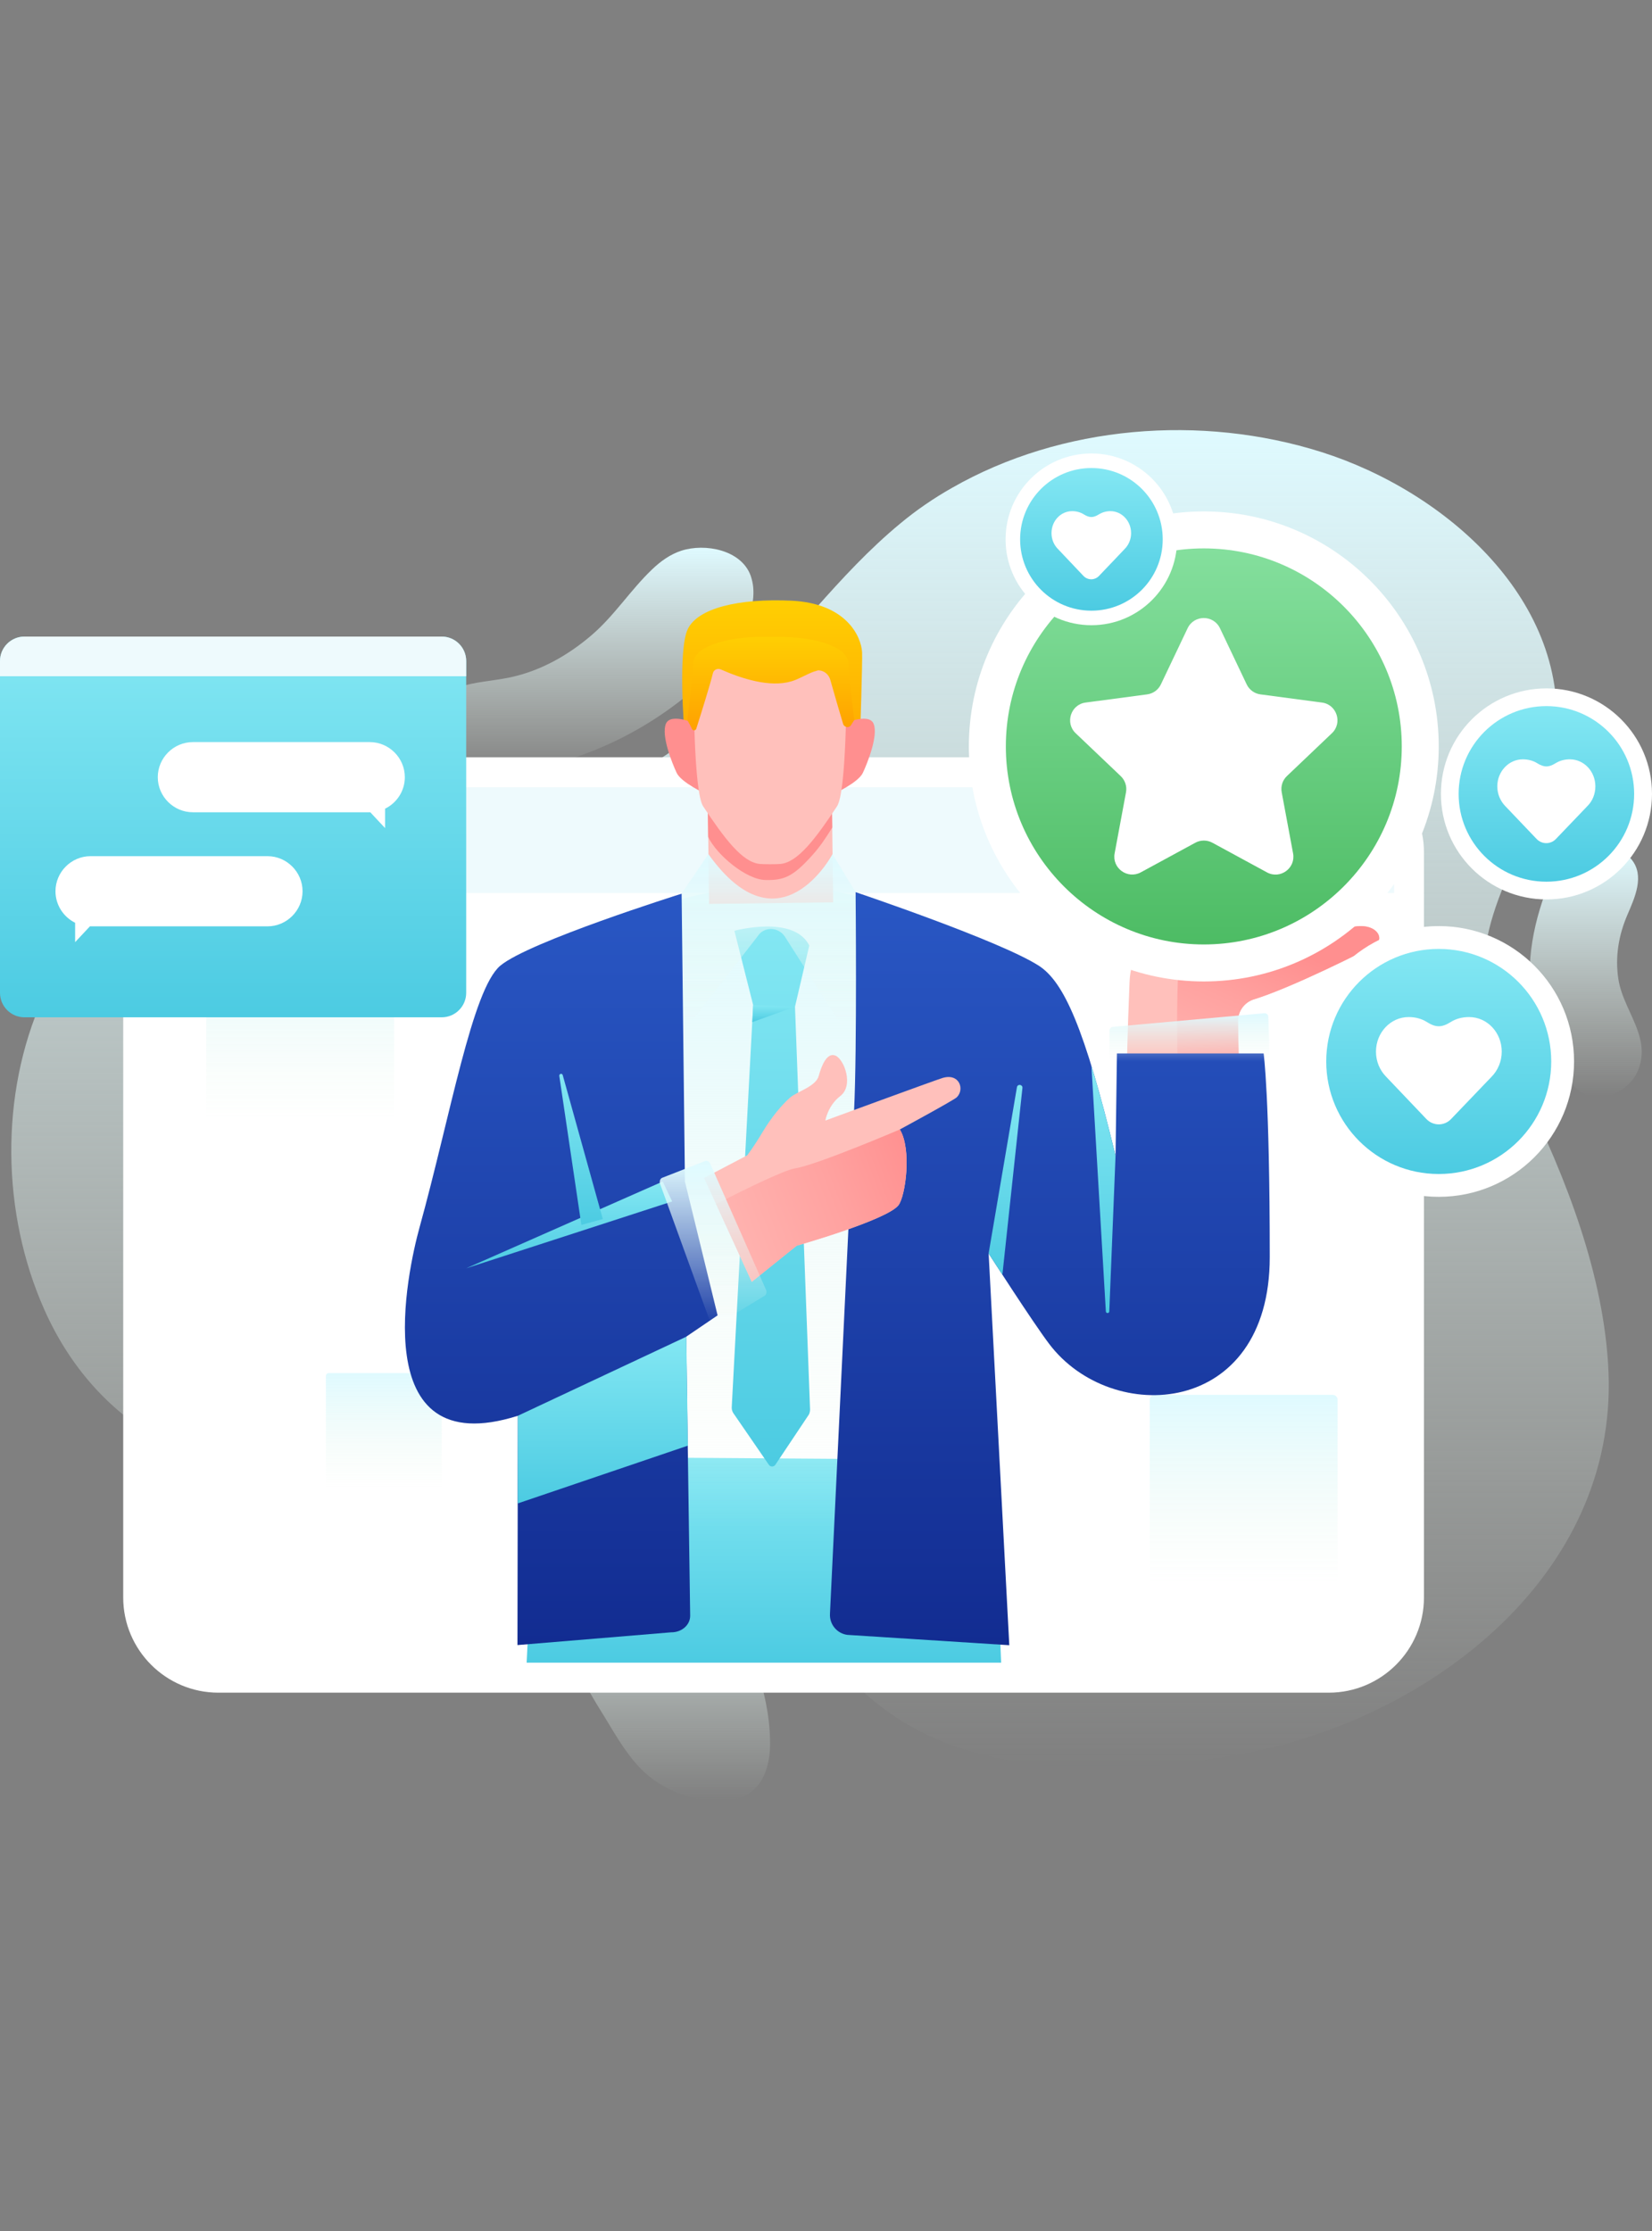
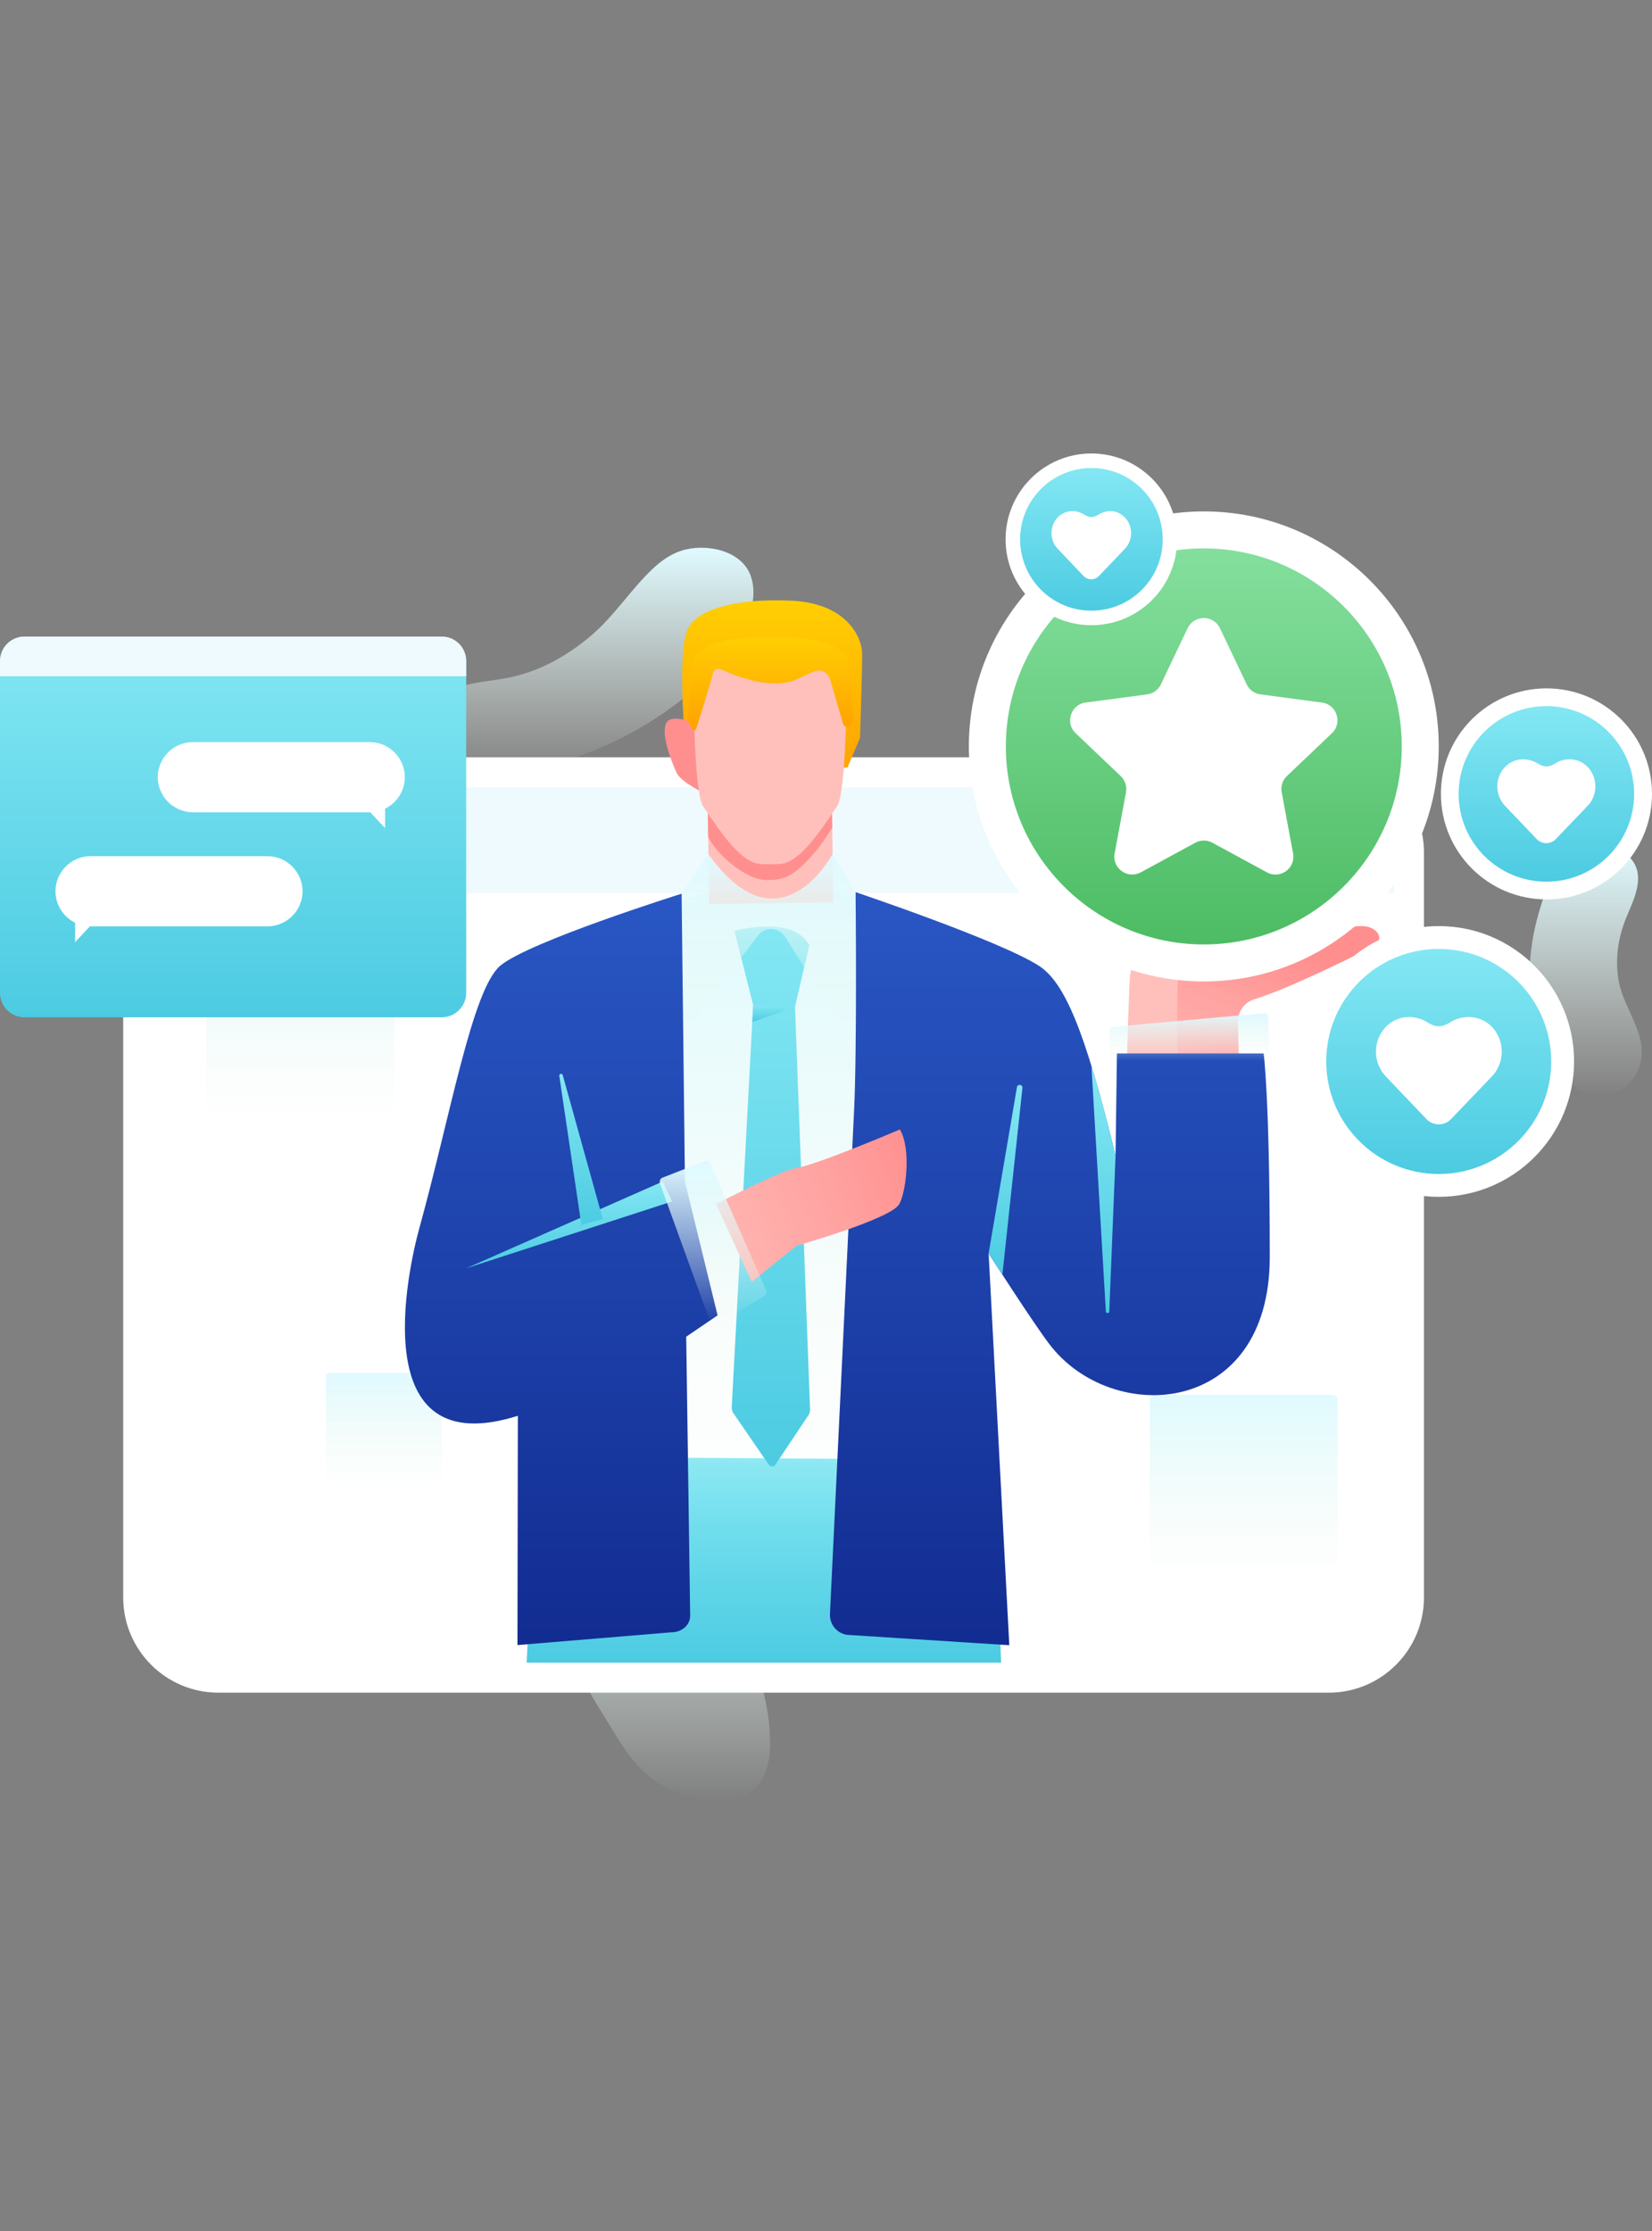
<svg xmlns="http://www.w3.org/2000/svg" width="120" height="162" viewBox="0 0 120 162" fill="none">
  <rect x="0" y="0" width="120" height="162" fill="#808080" stroke="none" />
-   <path d="M116.841 99.636C116.554 92.614 113.7 85.415 110.763 79.457C109.494 76.873 108.03 74.269 107.808 71.397C107.335 65.245 112.255 60.001 112.977 53.951C114.21 43.648 104.982 35.671 95.995 32.827C87.267 30.066 77.131 30.863 69.145 35.43C67.82 36.181 66.56 37.042 65.392 38.015C60.917 41.712 57.462 46.585 53.339 50.662C50.059 53.904 46.01 57.018 41.359 57.851C35.958 58.815 30.241 57.824 24.775 58.12C16.464 58.574 6.541 64.791 3.104 72.481C-0.028 79.485 0.111 88.092 3.215 95.087C6.903 103.389 14.463 107.53 23.431 107.28C28.073 107.15 32.678 106.242 37.32 106.187C43.11 106.122 48.669 108.012 52.913 112.005C57.286 116.119 60.25 121.65 65.411 124.911C72.424 129.349 82.737 128.812 90.621 127.283C103.907 124.698 117.443 114.433 116.841 99.636Z" fill="url(#paint0_linear_913_15568)" />
  <path d="M55.627 123.624C54.645 118.713 51.578 114.553 47.131 111.996C46.658 111.728 46.177 111.477 45.695 111.246C43.462 110.19 41.1 109.522 38.709 108.967C36.226 108.392 33.669 107.984 31.112 108.161C28.619 108.327 26.137 109.133 24.08 110.56C22.412 111.718 21.106 113.831 22.208 115.823C22.607 116.536 23.255 117.092 23.968 117.481C25.729 118.454 27.841 118.547 29.842 118.398C32.427 118.204 35.096 117.602 37.625 118.408C39.024 118.852 40.331 119.668 41.35 120.742C42.258 121.697 42.878 123.022 43.583 124.133C44.481 125.56 45.278 127.089 46.436 128.321C48.048 130.044 50.642 130.999 52.986 130.721C55.293 130.452 56.016 128.386 55.933 126.301C55.914 125.393 55.803 124.495 55.627 123.624Z" fill="url(#paint1_linear_913_15568)" />
  <path d="M54.71 42.62C54.682 42.342 54.617 42.064 54.525 41.795C53.839 39.924 51.217 39.432 49.494 39.988C48.688 40.248 47.984 40.757 47.373 41.341C45.797 42.842 44.63 44.704 42.972 46.122C41.276 47.577 39.284 48.707 37.088 49.179C37.042 49.189 36.995 49.198 36.958 49.207C35.745 49.448 34.494 49.513 33.317 49.893C31.918 50.347 30.76 51.301 30.519 52.802C30.278 54.266 30.797 55.952 32.372 56.369C33.298 56.61 34.206 56.388 35.133 56.313C36.124 56.239 37.116 56.119 38.098 55.943C42.786 55.109 47.159 52.959 50.726 49.8C52.542 48.188 54.089 46.557 54.617 44.102C54.71 43.611 54.757 43.111 54.71 42.62Z" fill="url(#paint2_linear_913_15568)" />
  <path d="M118.99 74.927C118.564 73.657 117.758 72.434 117.554 71.082C117.313 69.47 117.573 67.922 118.212 66.431C118.74 65.198 119.5 63.586 118.499 62.391C117.795 61.539 116.387 61.418 115.368 61.529C113.959 61.687 113.19 62.484 112.662 63.762C111.448 66.69 110.698 69.961 111.374 73.111C111.773 74.954 112.681 76.733 113.802 78.244C114.163 78.735 114.58 79.216 115.145 79.467C116.563 80.078 118.332 79.179 118.935 77.836C119.407 76.789 119.296 75.844 118.99 74.927Z" fill="url(#paint3_linear_913_15568)" />
  <path d="M15.862 122.91C12.045 122.91 8.95 119.806 8.95 115.998V61.9C8.95 58.083 12.054 54.988 15.862 54.988H96.523C100.34 54.988 103.435 58.092 103.435 61.9V115.998C103.435 119.815 100.331 122.91 96.523 122.91H15.862Z" fill="white" />
-   <path d="M11.127 115.999C11.127 118.611 13.248 120.733 15.861 120.733H96.522C99.135 120.733 101.257 118.611 101.257 115.999V61.9C101.257 59.288 99.135 57.166 96.522 57.166H15.861C13.248 57.166 11.127 59.288 11.127 61.9V115.999Z" fill="white" />
  <path d="M11.127 64.837H101.266V61.9C101.266 59.288 99.144 57.166 96.531 57.166H15.87C13.258 57.166 11.136 59.288 11.136 61.9V64.837H11.127Z" fill="#EEFAFD" />
  <path d="M96.81 114.933H83.867C83.672 114.933 83.515 114.775 83.515 114.581V101.638C83.515 101.443 83.672 101.286 83.867 101.286H96.81C97.005 101.286 97.162 101.443 97.162 101.638V114.581C97.162 114.775 97.005 114.933 96.81 114.933Z" fill="url(#paint4_linear_913_15568)" />
  <path d="M31.871 108.114H23.885C23.765 108.114 23.672 108.022 23.672 107.901V99.915C23.672 99.794 23.765 99.702 23.885 99.702H31.871C31.991 99.702 32.085 99.794 32.085 99.915V107.901C32.085 108.022 31.991 108.114 31.871 108.114Z" fill="url(#paint5_linear_913_15568)" />
  <path d="M97.847 67.413C97.847 67.413 99.876 65.254 99.561 64.383C99.385 63.892 98.811 63.762 97.884 64.244C98.088 63.697 98.097 63.188 97.375 63.067C96.365 62.901 94.632 64.587 93.835 65.374C93.067 66.134 92.149 67.19 91.121 67.357C90.843 67.403 90.629 67.126 90.741 66.866C90.741 66.866 91.538 64.948 91.769 63.948C92.177 62.159 90.5 61.77 89.573 63.512C89.388 63.864 87.619 66.236 86.775 66.495C85.849 66.783 82.198 67.515 82.05 71.304C81.893 75.093 81.847 77.725 81.847 77.725L90.009 77.826L89.925 74.176C89.916 73.435 90.389 72.777 91.093 72.564C93.808 71.73 99.135 69.053 99.848 68.645C100.71 68.154 99.895 66.764 97.847 67.413Z" fill="#FFC0BB" />
  <path d="M89.926 74.176C89.917 73.435 90.389 72.777 91.094 72.564C93.808 71.73 99.135 69.053 99.849 68.645C100.71 68.154 99.895 66.774 97.848 67.413C97.848 67.413 99.876 65.254 99.561 64.383C99.385 63.892 98.811 63.763 97.885 64.244C98.088 63.698 98.098 63.188 97.375 63.068C96.365 62.901 94.633 64.587 93.836 65.375C93.067 66.134 92.15 67.191 91.121 67.357C90.917 67.394 90.751 67.246 90.714 67.07L90.454 67.283C90.454 67.283 85.989 68.265 85.655 70.109C85.479 71.073 85.488 74.621 85.535 77.771L89.991 77.827L89.926 74.176Z" fill="url(#paint6_linear_913_15568)" />
  <path d="M87.444 71.267C78.03 71.267 70.377 63.614 70.377 54.201C70.377 44.788 78.03 37.135 87.444 37.135C96.857 37.135 104.509 44.788 104.509 54.201C104.509 63.605 96.857 71.267 87.444 71.267Z" fill="white" />
  <path d="M87.444 68.58C79.513 68.58 73.064 62.131 73.064 54.201C73.064 46.27 79.513 39.821 87.444 39.821C95.375 39.821 101.823 46.27 101.823 54.201C101.823 62.131 95.375 68.58 87.444 68.58Z" fill="url(#paint7_linear_913_15568)" />
  <path d="M86.821 61.196L82.865 63.345C81.902 63.864 80.762 63.04 80.966 61.965L81.791 57.536C81.874 57.101 81.726 56.656 81.402 56.35L78.14 53.246C77.344 52.496 77.779 51.153 78.863 51.014L83.328 50.421C83.764 50.365 84.144 50.087 84.329 49.689L86.266 45.621C86.738 44.63 88.146 44.63 88.619 45.621L90.555 49.689C90.741 50.087 91.121 50.365 91.556 50.421L96.022 51.014C97.106 51.153 97.541 52.496 96.744 53.246L93.483 56.35C93.159 56.656 93.02 57.101 93.103 57.536L93.928 61.965C94.132 63.04 92.992 63.873 92.028 63.345L88.072 61.196C87.683 60.983 87.21 60.983 86.821 61.196Z" fill="white" />
  <path d="M72.721 120.733L72.128 106.011L38.987 105.779L38.255 120.733H72.721Z" fill="url(#paint8_linear_913_15568)" />
  <path d="M55.646 64.43H58.398C60.167 64.43 63.614 65.44 63.614 65.44L61.715 110.884L47.919 110.801L48.873 65.486C51.041 64.791 53.33 64.43 55.646 64.43Z" fill="url(#paint9_linear_913_15568)" />
  <path d="M57.748 73.102L58.786 68.654C57.646 66.403 53.347 67.589 53.347 67.589L54.709 72.981L53.153 102.175C53.144 102.323 53.18 102.462 53.255 102.592L55.849 106.363C55.96 106.53 56.21 106.53 56.321 106.363L58.758 102.713C58.813 102.601 58.842 102.472 58.842 102.351L57.748 73.102Z" fill="url(#paint10_linear_913_15568)" />
  <path d="M54.71 72.981L54.645 74.222L57.748 73.101L54.71 72.981Z" fill="url(#paint11_linear_913_15568)" />
  <path d="M61.565 55.72L62.473 53.571C62.473 53.571 62.658 47.947 62.621 47.354C62.547 46.168 61.435 43.815 57.516 43.62C53.597 43.435 50.697 44.176 49.965 45.668C49.233 47.169 49.687 53.015 49.752 53.543C49.817 54.08 50.938 56.563 50.938 56.563L61.75 55.711L61.565 55.72Z" fill="url(#paint12_linear_913_15568)" />
-   <path d="M61.149 52.607C61.149 52.607 63.095 51.699 63.456 52.551C63.818 53.404 63.002 55.424 62.678 56.118C62.353 56.823 60.565 57.647 60.565 57.647L61.149 52.607Z" fill="#FF8F8F" />
  <path d="M50.68 52.607C50.68 52.607 48.734 51.699 48.373 52.551C48.011 53.404 48.827 55.424 49.151 56.118C49.476 56.823 51.264 57.647 51.264 57.647L50.68 52.607Z" fill="#FF8F8F" />
  <path d="M60.407 56.434L60.519 65.523L51.504 65.634L51.393 56.461L60.407 56.434Z" fill="#FFC0BB" />
  <path d="M60.454 60.093C60.01 60.807 59.565 61.483 59.018 62.085C57.61 63.66 56.952 63.929 55.609 63.901C54.191 63.873 52.051 62.067 51.439 60.77L51.384 56.461L60.399 56.434L60.454 60.093Z" fill="#FF8F8F" />
  <path d="M55.961 46.585H55.915C52.811 46.446 50.347 47.224 50.365 48.373C50.384 50.17 50.384 57.508 51.079 58.555C52.617 60.871 53.914 62.613 55.192 62.734C55.452 62.762 56.434 62.762 56.693 62.734C57.962 62.613 59.26 60.871 60.797 58.555C61.492 57.508 61.492 50.17 61.511 48.373C61.529 47.224 59.065 46.446 55.961 46.585Z" fill="#FFC0BB" />
  <path d="M60.473 62.021C60.473 62.021 56.637 69.275 51.458 62.021L49.503 64.893L49.29 73.723C49.29 74.297 50.244 74.223 50.448 73.889L55.034 67.988C55.479 67.274 56.517 67.293 56.998 67.988L61.02 74.306C61.353 74.788 62.326 74.603 62.4 74.019L62.141 64.763L60.473 62.021Z" fill="url(#paint13_linear_913_15568)" />
  <path d="M49.512 64.893C49.373 64.939 38.45 68.367 36.346 70.118C34.299 71.823 32.724 81.004 30.464 89.167C29.639 92.159 26.461 106.335 37.616 102.805L37.588 119.454L48.752 118.528C49.522 118.537 50.142 117.99 50.133 117.314L49.846 97.061L52.125 95.513L49.753 85.794L49.512 64.893Z" fill="url(#paint14_linear_913_15568)" />
  <path fill-rule="evenodd" clip-rule="evenodd" d="M62.047 52.292C62.029 52.153 61.612 48.623 61.621 48.142C61.621 47.993 61.584 47.854 61.501 47.715C61.501 47.715 61.213 47.317 61.093 47.271C60.203 46.594 58.267 46.178 55.988 46.252C53.718 46.168 51.782 46.594 50.883 47.271C50.762 47.317 50.475 47.715 50.475 47.715C50.401 47.854 50.355 47.993 50.355 48.142C50.364 48.614 49.947 52.153 49.929 52.283V52.292C49.929 52.302 50.012 52.441 50.114 52.626C50.16 52.709 50.206 52.821 50.262 52.932C50.327 53.071 50.531 53.061 50.577 52.913C50.883 51.95 51.615 49.624 51.782 48.892C51.837 48.642 52.115 48.503 52.347 48.605C53.857 49.272 55.895 49.939 57.48 49.476C58.008 49.328 58.582 48.957 59.138 48.762C59.221 48.744 59.305 48.716 59.379 48.688C59.416 48.679 59.453 48.679 59.499 48.679C59.889 48.707 60.213 48.994 60.315 49.374C60.546 50.189 61.019 51.838 61.241 52.561C61.325 52.83 61.695 52.885 61.834 52.635C61.834 52.635 61.834 52.635 61.834 52.626C61.955 52.441 62.038 52.302 62.047 52.292Z" fill="url(#paint15_linear_913_15568)" />
  <path d="M33.863 92.095L48.14 85.794L48.826 87.24L33.863 92.095Z" fill="url(#paint16_linear_913_15568)" />
  <path d="M91.789 76.493H81.134L81.032 83.923C78.781 74.63 77.28 71.304 75.464 70.128C72.647 68.312 62.15 64.782 62.15 64.782C62.15 64.782 62.261 76.141 62.039 80.653C61.687 88 60.566 111.348 60.288 117.194C60.251 117.954 60.797 118.611 61.548 118.713L73.314 119.464L71.814 91.02C71.814 91.02 75.019 96.014 76.214 97.589C80.736 103.565 92.234 102.935 92.234 91.28C92.234 79.578 91.789 76.493 91.789 76.493Z" fill="url(#paint17_linear_913_15568)" />
-   <path d="M54.274 83.895C54.274 83.895 54.756 83.274 55.395 82.2C56.044 81.116 56.803 80.208 57.415 79.68C57.906 79.263 59.268 78.892 59.472 78.123C59.685 77.345 60.083 76.381 60.704 76.659C61.325 76.947 62.029 78.818 61.038 79.587C60.13 80.282 59.953 81.366 59.953 81.366C59.953 81.366 67.921 78.438 68.477 78.271C69.691 77.91 70.09 79.105 69.497 79.68C69.265 79.902 65.364 82.014 65.364 82.014C66.245 83.469 65.772 86.869 65.262 87.518C64.419 88.593 57.869 90.455 57.869 90.455L54.608 93.077L51.143 85.535L54.274 83.895Z" fill="#FFC0BB" />
  <path d="M73.869 78.948L71.812 91.02C71.812 91.02 72.23 91.659 72.813 92.558L74.268 79.003C74.295 78.744 73.915 78.688 73.869 78.948Z" fill="url(#paint18_linear_913_15568)" />
-   <path d="M37.615 102.805L37.606 109.17L49.966 104.973L49.855 97.061L37.615 102.805Z" fill="url(#paint19_linear_913_15568)" />
  <path d="M43.787 88.519L40.877 78.068C40.831 77.91 40.608 77.966 40.627 78.123L42.23 88.945L43.787 88.519Z" fill="url(#paint20_linear_913_15568)" />
  <path d="M80.328 95.226C80.337 95.384 80.569 95.384 80.578 95.226L81.032 83.923C80.402 81.301 79.819 79.151 79.281 77.4L80.328 95.226Z" fill="url(#paint21_linear_913_15568)" />
  <path d="M80.587 74.834V76.808C80.587 76.956 80.707 77.076 80.856 77.076H91.955C92.103 77.076 92.233 76.947 92.224 76.799L92.131 73.834C92.122 73.676 91.992 73.565 91.835 73.574L80.828 74.566C80.698 74.584 80.587 74.695 80.587 74.834Z" fill="url(#paint22_linear_913_15568)" />
  <path d="M52.014 87.425L54.608 93.077L57.869 90.455C57.869 90.455 64.429 88.592 65.262 87.518C65.772 86.869 66.245 83.469 65.365 82.014C65.365 82.014 59.342 84.59 57.749 84.84C56.998 84.96 54.469 86.183 52.014 87.425Z" fill="url(#paint23_linear_913_15568)" />
  <path d="M51.624 84.572L55.654 93.679C55.701 93.837 55.664 93.994 55.562 94.078L52.041 96.218C51.93 96.311 51.763 96.283 51.652 96.153C51.633 96.135 47.937 85.934 47.937 85.934C47.89 85.758 47.964 85.582 48.094 85.526L51.207 84.312C51.365 84.248 51.559 84.359 51.624 84.572Z" fill="url(#paint24_linear_913_15568)" />
  <path d="M114.339 77.076C114.339 82.505 109.938 86.906 104.509 86.906C99.08 86.906 94.679 82.505 94.679 77.076C94.679 71.647 99.08 67.246 104.509 67.246C109.938 67.246 114.339 71.647 114.339 77.076Z" fill="white" />
  <path d="M112.68 77.076C112.68 81.588 109.021 85.248 104.509 85.248C99.997 85.248 96.337 81.588 96.337 77.076C96.337 72.564 99.997 68.904 104.509 68.904C109.021 68.904 112.68 72.564 112.68 77.076Z" fill="url(#paint25_linear_913_15568)" />
  <path d="M105.379 74.213C104.722 74.621 104.295 74.621 103.647 74.213C103.267 73.972 102.813 73.852 102.322 73.852C101.015 73.852 99.95 74.973 99.95 76.363C99.95 77.076 100.228 77.716 100.682 78.179L103.61 81.255C104.11 81.774 104.916 81.774 105.407 81.255C106.547 80.069 108.353 78.179 108.353 78.179C108.798 77.725 109.085 77.076 109.085 76.363C109.085 74.973 108.029 73.852 106.713 73.852C106.213 73.852 105.759 73.972 105.379 74.213Z" fill="white" />
  <path d="M120 57.648C120 61.882 116.563 65.31 112.338 65.31C108.104 65.31 104.667 61.882 104.667 57.648C104.667 53.413 108.104 49.985 112.338 49.985C116.563 49.985 120 53.413 120 57.648Z" fill="white" />
  <path d="M118.703 57.648C118.703 61.169 115.849 64.022 112.328 64.022C108.808 64.022 105.954 61.169 105.954 57.648C105.954 54.127 108.808 51.273 112.328 51.273C115.849 51.273 118.703 54.127 118.703 57.648Z" fill="url(#paint26_linear_913_15568)" />
  <path d="M113.005 55.415C112.496 55.73 112.162 55.73 111.653 55.415C111.356 55.229 110.995 55.137 110.615 55.137C109.596 55.137 108.762 56.017 108.762 57.101C108.762 57.657 108.984 58.157 109.327 58.518L111.615 60.918C112.005 61.326 112.635 61.326 113.024 60.918C113.913 59.992 115.321 58.518 115.321 58.518C115.673 58.166 115.886 57.657 115.886 57.101C115.886 56.017 115.062 55.137 114.033 55.137C113.654 55.137 113.302 55.229 113.005 55.415Z" fill="white" />
  <path d="M85.506 39.164C85.506 42.61 82.718 45.399 79.28 45.399C75.843 45.399 73.045 42.61 73.045 39.164C73.045 35.726 75.834 32.928 79.28 32.928C82.718 32.928 85.506 35.717 85.506 39.164Z" fill="white" />
  <path d="M84.459 39.164C84.459 42.027 82.143 44.343 79.28 44.343C76.417 44.343 74.101 42.027 74.101 39.164C74.101 36.301 76.417 33.985 79.28 33.985C82.143 33.985 84.459 36.301 84.459 39.164Z" fill="url(#paint27_linear_913_15568)" />
  <path d="M79.827 37.348C79.41 37.607 79.141 37.607 78.724 37.348C78.483 37.2 78.196 37.116 77.881 37.116C77.047 37.116 76.38 37.83 76.38 38.71C76.38 39.164 76.556 39.571 76.843 39.859L78.696 41.814C79.011 42.147 79.521 42.147 79.836 41.814C80.558 41.063 81.698 39.859 81.698 39.859C81.985 39.571 82.162 39.164 82.162 38.71C82.162 37.83 81.485 37.116 80.66 37.116C80.355 37.116 80.067 37.2 79.827 37.348Z" fill="white" />
  <path d="M28.277 81.412H15.333C15.139 81.412 14.981 81.254 14.981 81.06V68.117C14.981 67.922 15.139 67.765 15.333 67.765H28.277C28.471 67.765 28.628 67.922 28.628 68.117V81.06C28.628 81.254 28.471 81.412 28.277 81.412Z" fill="url(#paint28_linear_913_15568)" />
  <path d="M0 72.091C0 73.074 0.797 73.87 1.779 73.87H32.085C33.067 73.87 33.864 73.074 33.864 72.091V48.002C33.864 47.02 33.067 46.224 32.085 46.224H1.779C0.797 46.224 0 47.02 0 48.002V72.091Z" fill="url(#paint29_linear_913_15568)" />
  <path d="M0 49.105H33.864V48.002C33.864 47.02 33.067 46.224 32.085 46.224H1.779C0.797 46.224 0 47.02 0 48.002V49.105Z" fill="#EEFAFD" />
  <path d="M4.03 64.717C4.03 63.318 5.179 62.169 6.578 62.169H19.429C20.828 62.169 21.977 63.318 21.977 64.717C21.977 66.116 20.828 67.265 19.429 67.265H6.578C6.56 67.265 6.55 67.265 6.532 67.265L5.457 68.413V67.005C4.614 66.588 4.03 65.717 4.03 64.717Z" fill="white" />
  <path d="M29.407 56.434C29.407 55.035 28.259 53.886 26.86 53.886H14.009C12.61 53.886 11.461 55.035 11.461 56.434C11.461 57.833 12.61 58.981 14.009 58.981H26.86C26.878 58.981 26.887 58.981 26.897 58.981L27.971 60.13V58.722C28.823 58.305 29.407 57.434 29.407 56.434Z" fill="white" />
  <defs>
    <linearGradient id="paint0_linear_913_15568" x1="58.84" y1="31.232" x2="58.84" y2="128.39" gradientUnits="userSpaceOnUse">
      <stop stop-color="#DFFAFF" />
      <stop offset="1" stop-color="#EEF9F0" stop-opacity="0" />
    </linearGradient>
    <linearGradient id="paint1_linear_913_15568" x1="38.87" y1="108.119" x2="38.87" y2="130.768" gradientUnits="userSpaceOnUse">
      <stop stop-color="#DFFAFF" />
      <stop offset="1" stop-color="#EEF9F0" stop-opacity="0" />
    </linearGradient>
    <linearGradient id="paint2_linear_913_15568" x1="42.596" y1="39.773" x2="42.596" y2="56.478" gradientUnits="userSpaceOnUse">
      <stop stop-color="#DFFAFF" />
      <stop offset="1" stop-color="#EEF9F0" stop-opacity="0" />
    </linearGradient>
    <linearGradient id="paint3_linear_913_15568" x1="115.187" y1="61.495" x2="115.187" y2="79.662" gradientUnits="userSpaceOnUse">
      <stop stop-color="#DFFAFF" />
      <stop offset="1" stop-color="#EEF9F0" stop-opacity="0" />
    </linearGradient>
    <linearGradient id="paint4_linear_913_15568" x1="90.338" y1="101.286" x2="90.338" y2="114.933" gradientUnits="userSpaceOnUse">
      <stop stop-color="#DFFAFF" />
      <stop offset="1" stop-color="#EEF9F0" stop-opacity="0" />
    </linearGradient>
    <linearGradient id="paint5_linear_913_15568" x1="27.878" y1="99.702" x2="27.878" y2="108.114" gradientUnits="userSpaceOnUse">
      <stop stop-color="#DFFAFF" />
      <stop offset="1" stop-color="#EEF9F0" stop-opacity="0" />
    </linearGradient>
    <linearGradient id="paint6_linear_913_15568" x1="85.995" y1="84.509" x2="93.158" y2="68.606" gradientUnits="userSpaceOnUse">
      <stop stop-color="#FFC0BB" />
      <stop offset="0.277" stop-color="#FFB8B4" />
      <stop offset="0.709" stop-color="#FFA2A0" />
      <stop offset="1" stop-color="#FF8F8F" />
    </linearGradient>
    <linearGradient id="paint7_linear_913_15568" x1="73.064" y1="39.821" x2="73.064" y2="68.58" gradientUnits="userSpaceOnUse">
      <stop stop-color="#84DF9D" />
      <stop offset="1" stop-color="#4DBC64" />
    </linearGradient>
    <linearGradient id="paint8_linear_913_15568" x1="38.255" y1="105.779" x2="38.255" y2="120.733" gradientUnits="userSpaceOnUse">
      <stop stop-color="#83E7F3" />
      <stop offset="1" stop-color="#4CCBE2" />
    </linearGradient>
    <linearGradient id="paint9_linear_913_15568" x1="55.766" y1="64.43" x2="55.766" y2="110.884" gradientUnits="userSpaceOnUse">
      <stop stop-color="#DFFAFF" />
      <stop offset="1" stop-color="#EEF9F0" stop-opacity="0" />
    </linearGradient>
    <linearGradient id="paint10_linear_913_15568" x1="53.151" y1="67.277" x2="53.151" y2="106.488" gradientUnits="userSpaceOnUse">
      <stop stop-color="#83E7F3" />
      <stop offset="1" stop-color="#4CCBE2" />
    </linearGradient>
    <linearGradient id="paint11_linear_913_15568" x1="54.645" y1="72.981" x2="54.645" y2="74.222" gradientUnits="userSpaceOnUse">
      <stop stop-color="#83E7F3" />
      <stop offset="1" stop-color="#4CCBE2" />
    </linearGradient>
    <linearGradient id="paint12_linear_913_15568" x1="49.554" y1="43.592" x2="49.554" y2="56.563" gradientUnits="userSpaceOnUse">
      <stop stop-color="#FFCF02" />
      <stop offset="1" stop-color="#FFA101" />
    </linearGradient>
    <linearGradient id="paint13_linear_913_15568" x1="55.845" y1="62.021" x2="55.845" y2="74.582" gradientUnits="userSpaceOnUse">
      <stop stop-color="#DFFAFF" />
      <stop offset="1" stop-color="#EEF9F0" stop-opacity="0" />
    </linearGradient>
    <linearGradient id="paint14_linear_913_15568" x1="29.412" y1="64.893" x2="29.412" y2="119.454" gradientUnits="userSpaceOnUse">
      <stop stop-color="#2957C4" />
      <stop offset="1" stop-color="#122C91" />
    </linearGradient>
    <linearGradient id="paint15_linear_913_15568" x1="49.929" y1="46.241" x2="49.929" y2="53.03" gradientUnits="userSpaceOnUse">
      <stop stop-color="#FFCF02" />
      <stop offset="1" stop-color="#FFA101" />
    </linearGradient>
    <linearGradient id="paint16_linear_913_15568" x1="33.863" y1="85.794" x2="33.863" y2="92.095" gradientUnits="userSpaceOnUse">
      <stop stop-color="#83E7F3" />
      <stop offset="1" stop-color="#4CCBE2" />
    </linearGradient>
    <linearGradient id="paint17_linear_913_15568" x1="60.286" y1="64.782" x2="60.286" y2="119.464" gradientUnits="userSpaceOnUse">
      <stop stop-color="#2957C4" />
      <stop offset="1" stop-color="#122C91" />
    </linearGradient>
    <linearGradient id="paint18_linear_913_15568" x1="71.812" y1="78.779" x2="71.812" y2="92.558" gradientUnits="userSpaceOnUse">
      <stop stop-color="#83E7F3" />
      <stop offset="1" stop-color="#4CCBE2" />
    </linearGradient>
    <linearGradient id="paint19_linear_913_15568" x1="37.606" y1="97.061" x2="37.606" y2="109.17" gradientUnits="userSpaceOnUse">
      <stop stop-color="#83E7F3" />
      <stop offset="1" stop-color="#4CCBE2" />
    </linearGradient>
    <linearGradient id="paint20_linear_913_15568" x1="40.626" y1="77.974" x2="40.626" y2="88.945" gradientUnits="userSpaceOnUse">
      <stop stop-color="#83E7F3" />
      <stop offset="1" stop-color="#4CCBE2" />
    </linearGradient>
    <linearGradient id="paint21_linear_913_15568" x1="79.281" y1="77.4" x2="79.281" y2="95.344" gradientUnits="userSpaceOnUse">
      <stop stop-color="#83E7F3" />
      <stop offset="1" stop-color="#4CCBE2" />
    </linearGradient>
    <linearGradient id="paint22_linear_913_15568" x1="86.406" y1="73.574" x2="86.406" y2="77.076" gradientUnits="userSpaceOnUse">
      <stop stop-color="#DFFAFF" />
      <stop offset="1" stop-color="#EEF9F0" stop-opacity="0" />
    </linearGradient>
    <linearGradient id="paint23_linear_913_15568" x1="44.935" y1="93.199" x2="67.278" y2="84.722" gradientUnits="userSpaceOnUse">
      <stop stop-color="#FFC0BB" />
      <stop offset="0.277" stop-color="#FFB8B4" />
      <stop offset="0.709" stop-color="#FFA2A0" />
      <stop offset="1" stop-color="#FF8F8F" />
    </linearGradient>
    <linearGradient id="paint24_linear_913_15568" x1="51.798" y1="84.294" x2="51.798" y2="96.272" gradientUnits="userSpaceOnUse">
      <stop stop-color="#DFFAFF" />
      <stop offset="1" stop-color="#EEF9F0" stop-opacity="0" />
    </linearGradient>
    <linearGradient id="paint25_linear_913_15568" x1="96.337" y1="68.904" x2="96.337" y2="85.248" gradientUnits="userSpaceOnUse">
      <stop stop-color="#83E7F3" />
      <stop offset="1" stop-color="#4CCBE2" />
    </linearGradient>
    <linearGradient id="paint26_linear_913_15568" x1="105.954" y1="51.273" x2="105.954" y2="64.022" gradientUnits="userSpaceOnUse">
      <stop stop-color="#83E7F3" />
      <stop offset="1" stop-color="#4CCBE2" />
    </linearGradient>
    <linearGradient id="paint27_linear_913_15568" x1="74.101" y1="33.985" x2="74.101" y2="44.343" gradientUnits="userSpaceOnUse">
      <stop stop-color="#83E7F3" />
      <stop offset="1" stop-color="#4CCBE2" />
    </linearGradient>
    <linearGradient id="paint28_linear_913_15568" x1="21.805" y1="67.765" x2="21.805" y2="81.412" gradientUnits="userSpaceOnUse">
      <stop stop-color="#DFFAFF" />
      <stop offset="1" stop-color="#EEF9F0" stop-opacity="0" />
    </linearGradient>
    <linearGradient id="paint29_linear_913_15568" x1="0" y1="46.224" x2="0" y2="73.87" gradientUnits="userSpaceOnUse">
      <stop stop-color="#83E7F3" />
      <stop offset="1" stop-color="#4CCBE2" />
    </linearGradient>
  </defs>
</svg>